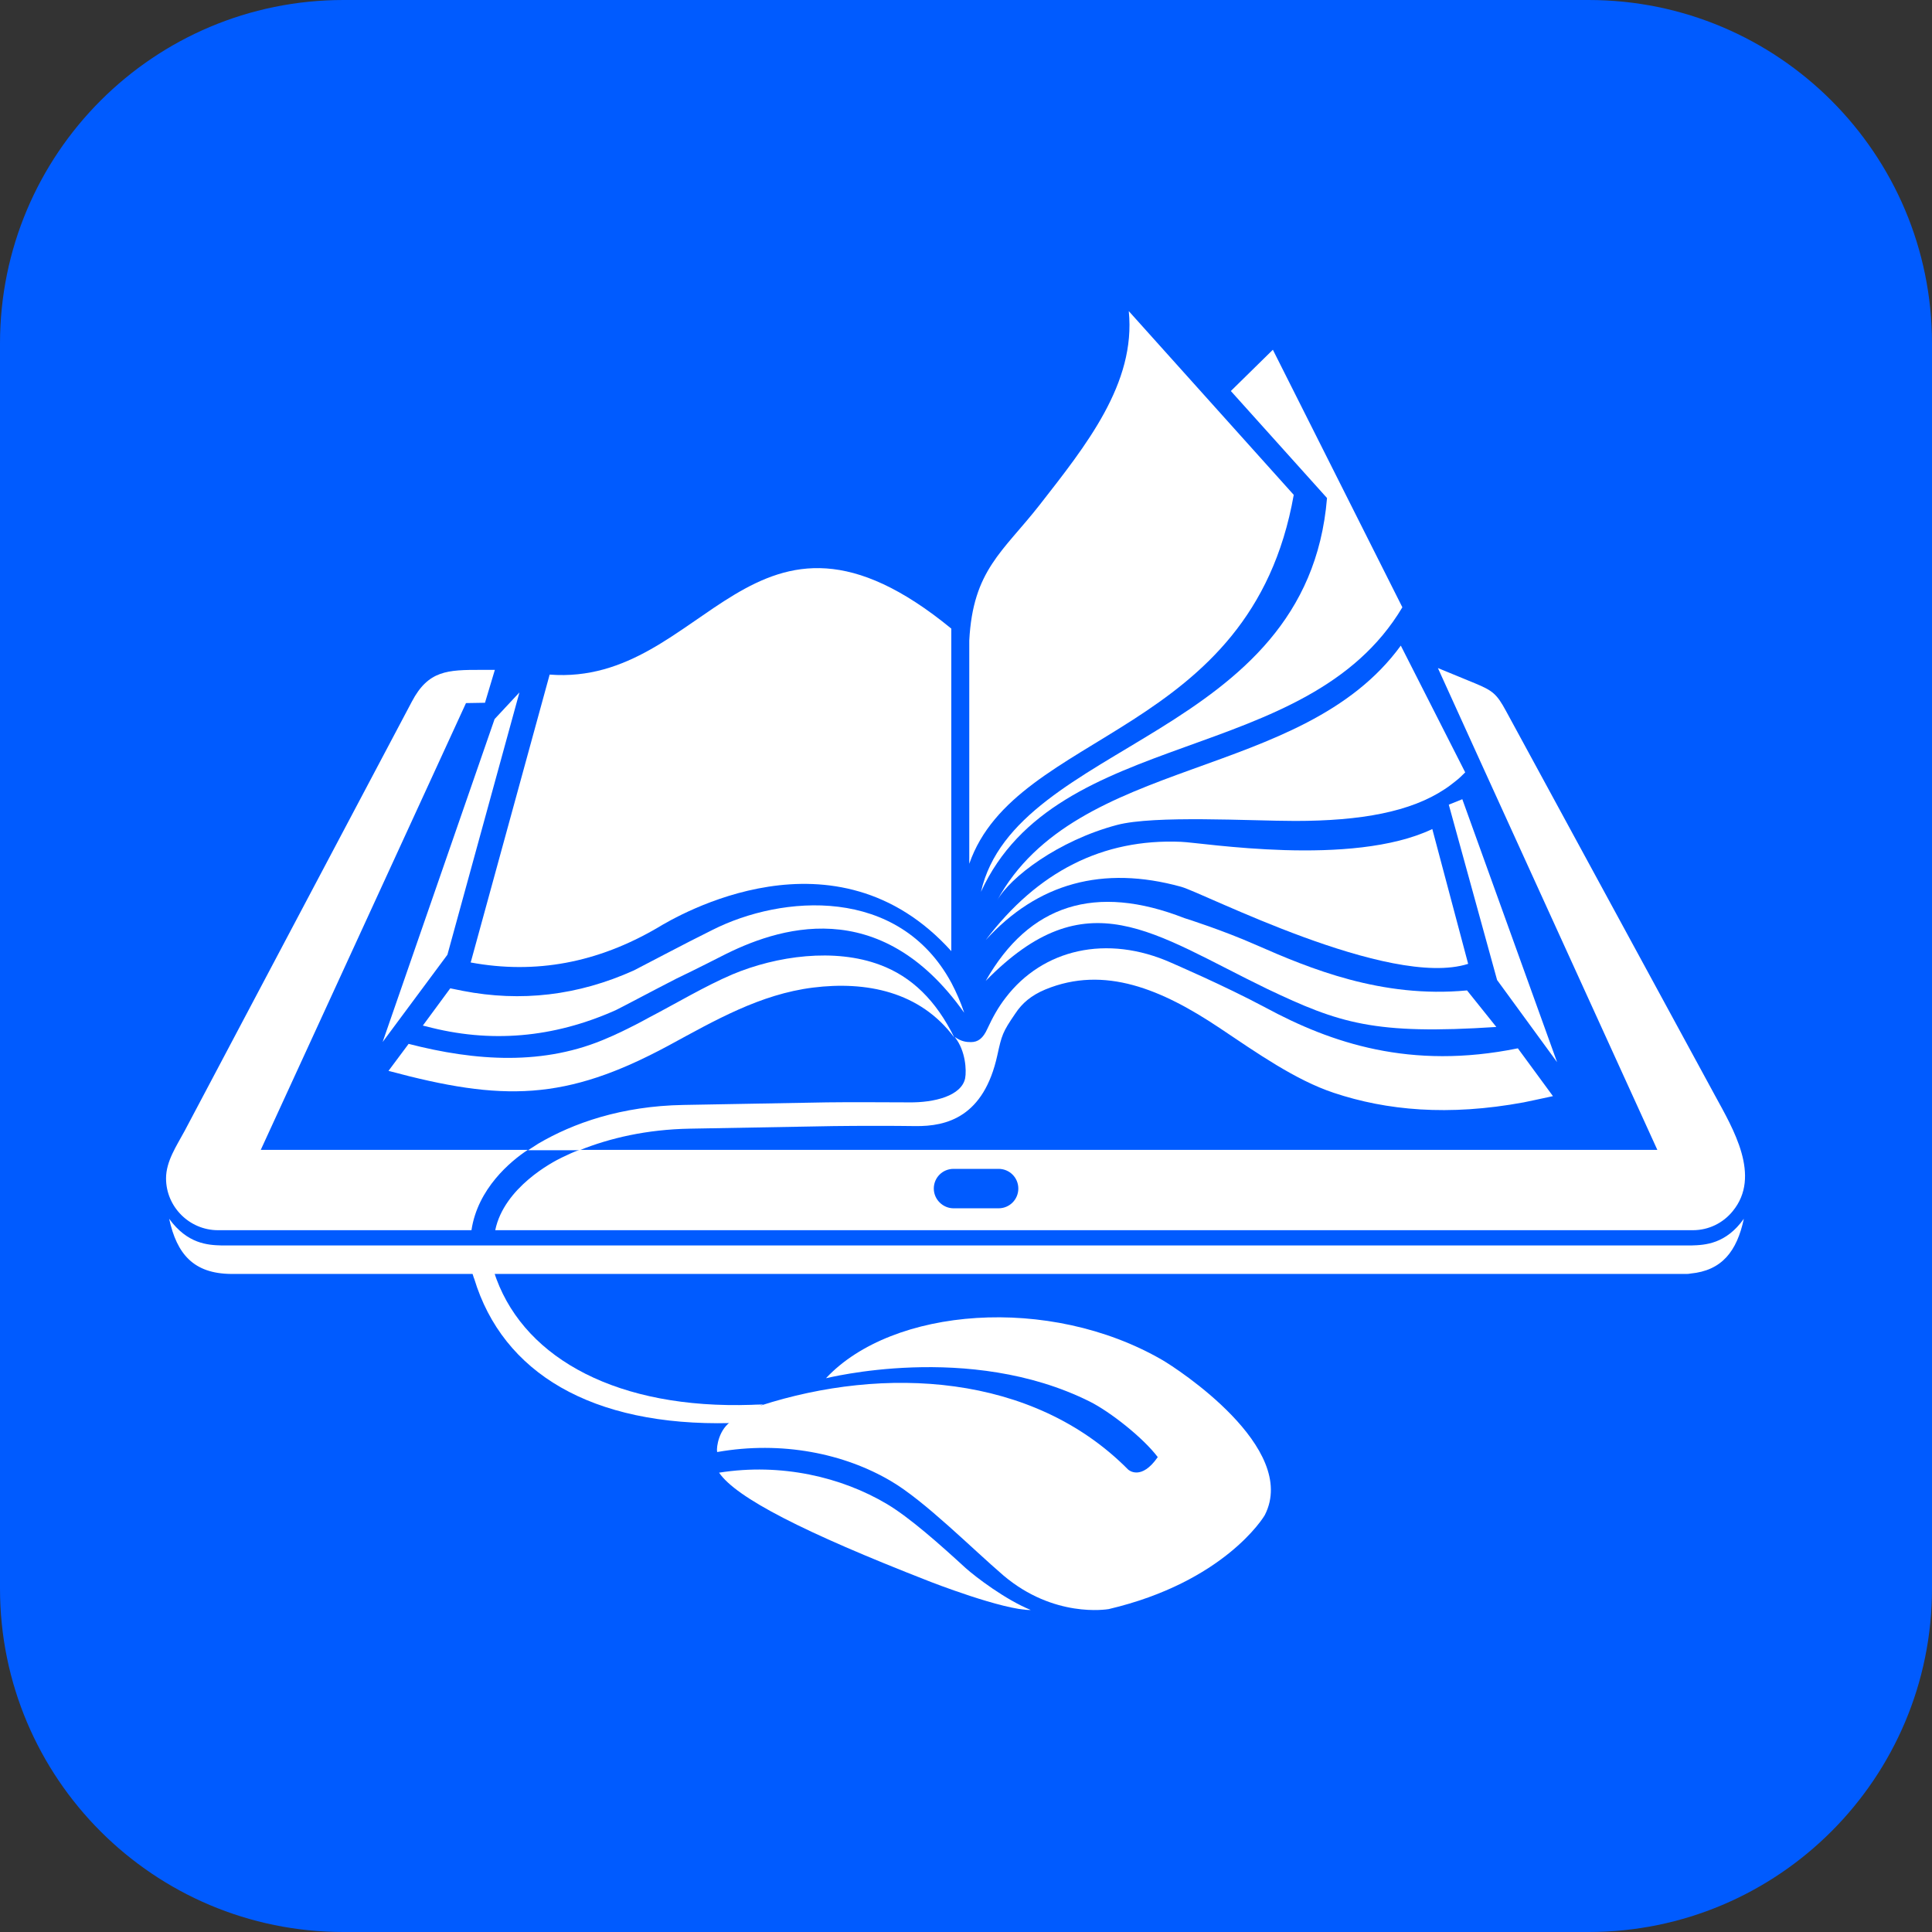
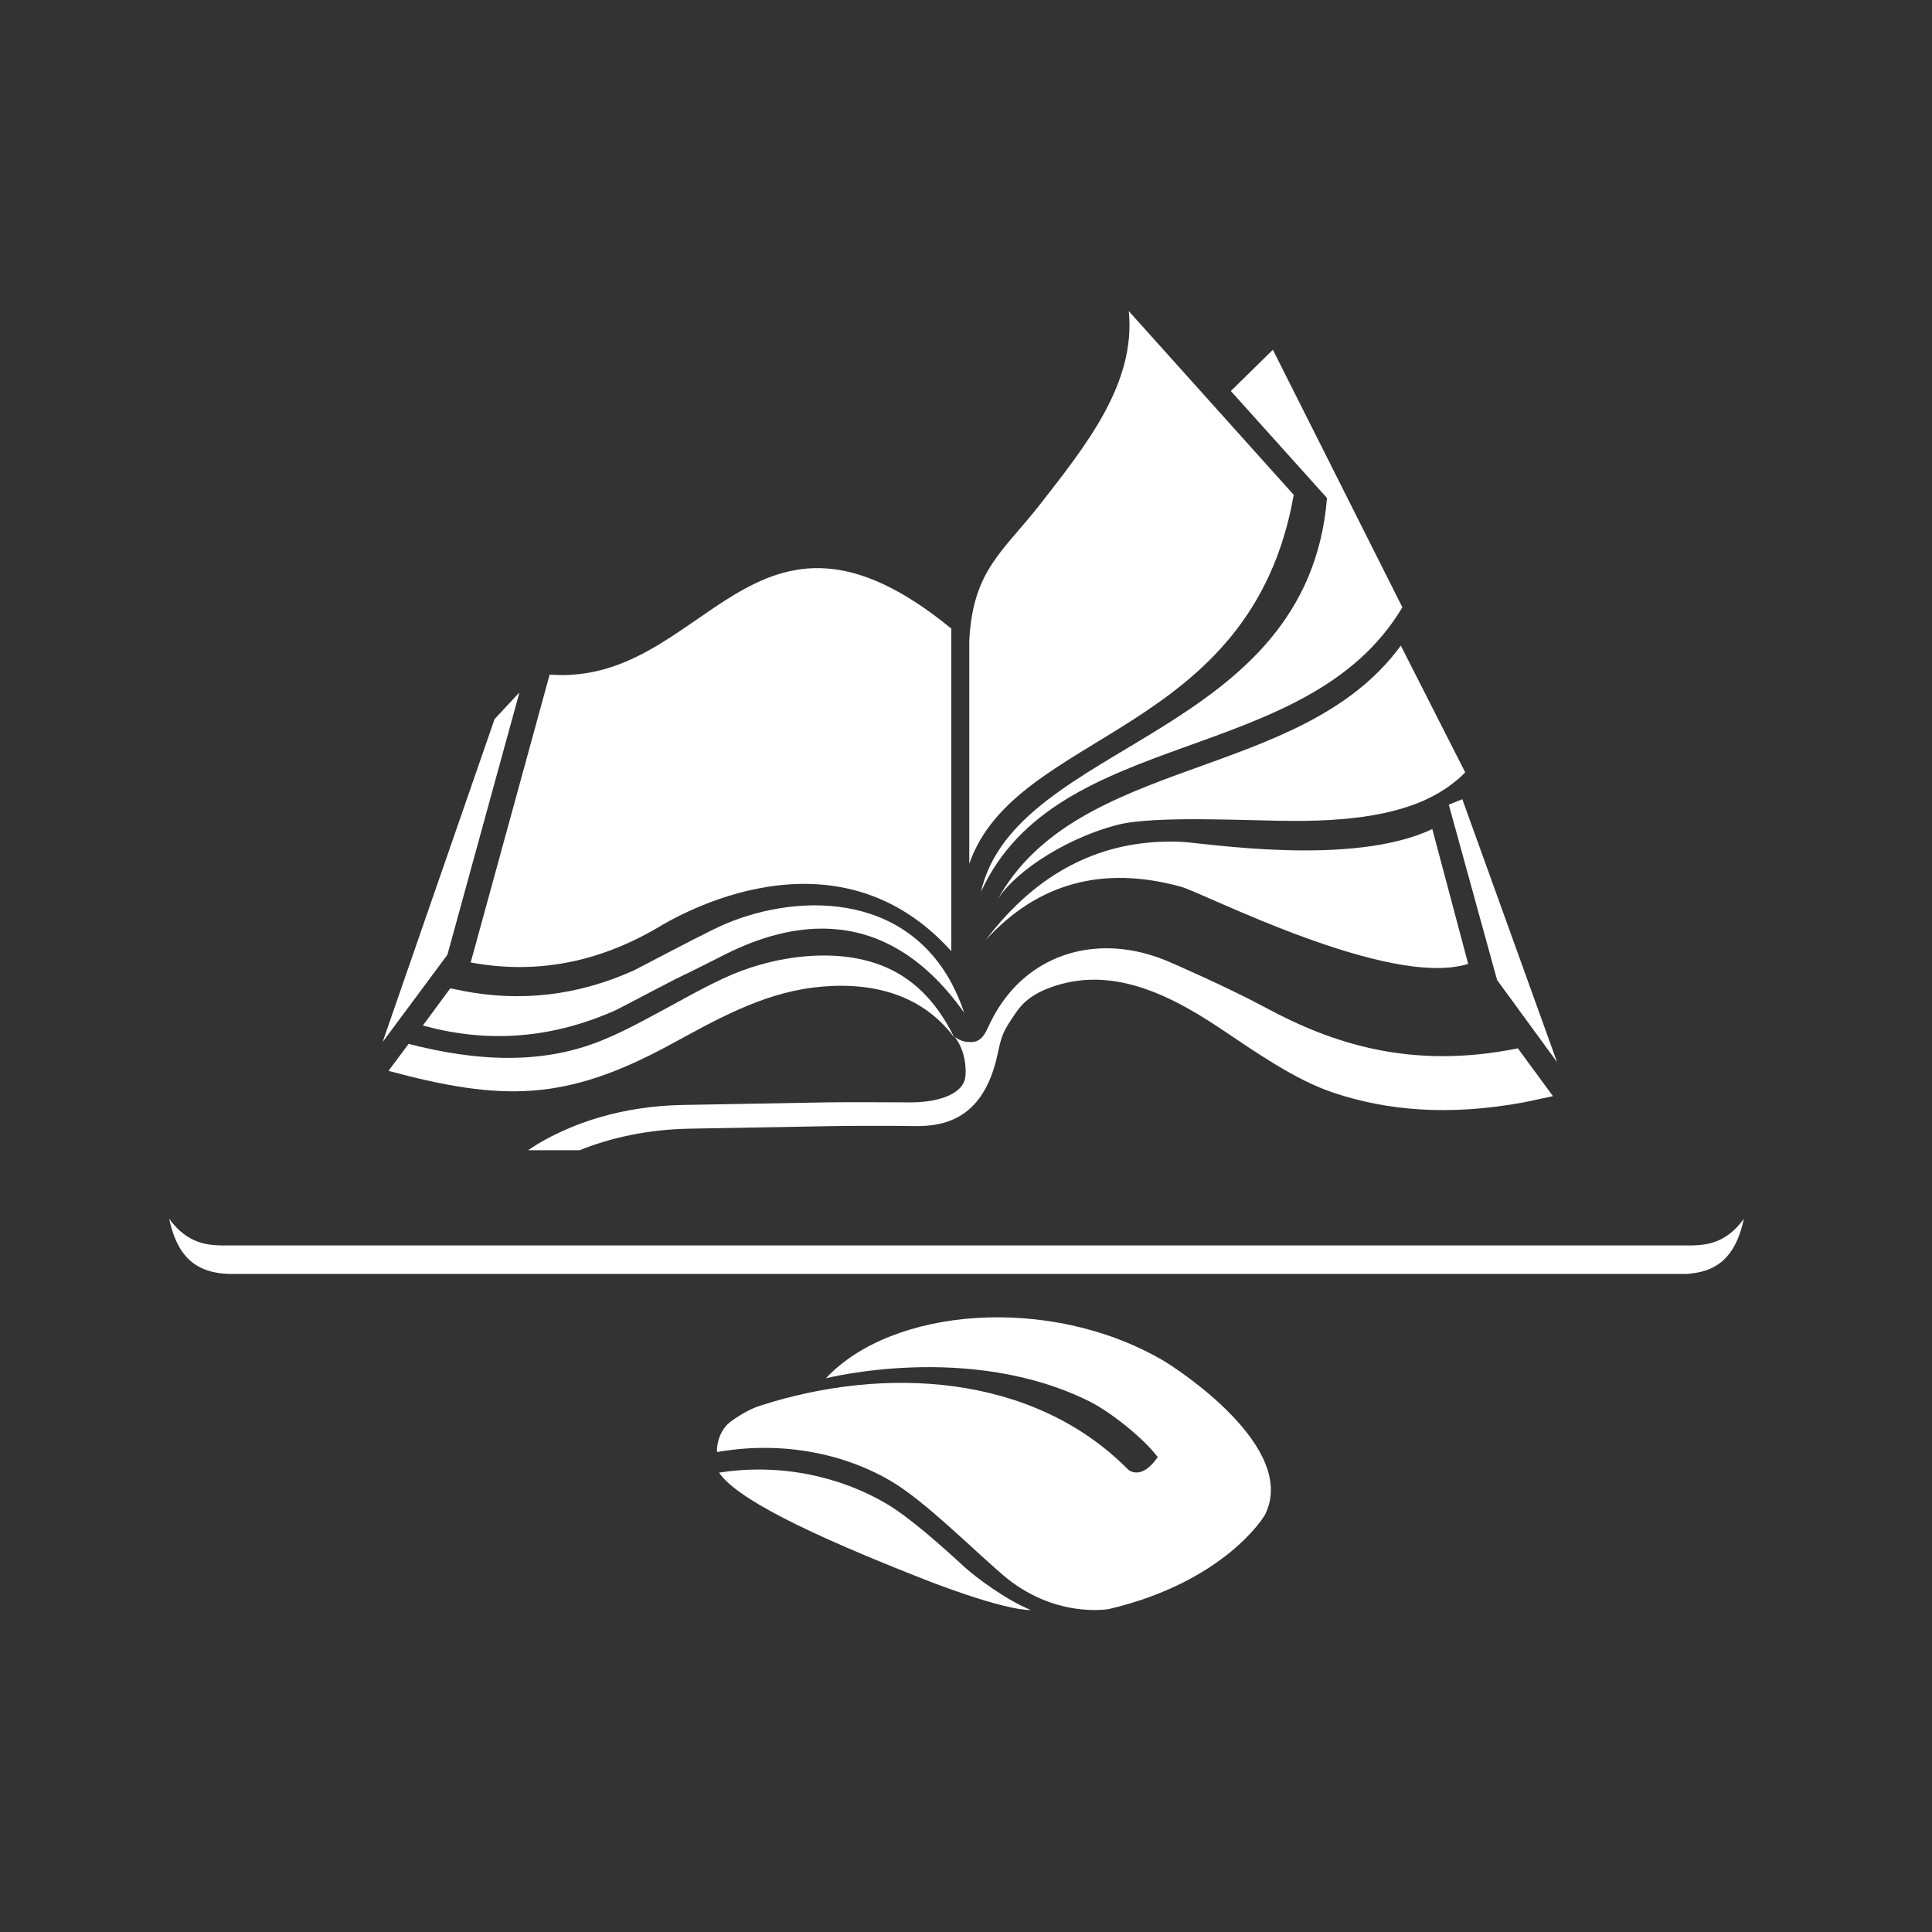
<svg xmlns="http://www.w3.org/2000/svg" width="36" height="36" viewBox="0 0 36 36" fill="none">
  <rect x="0" y="0" width="36" height="36" fill="#333333" stroke="none" />
-   <path d="M0 6.4C0 2.865 2.865 0 6.4 0H29.6C33.135 0 36 2.865 36 6.4V29.6C36 33.135 33.135 36 29.6 36H6.4C2.865 36 0 33.135 0 29.6V6.4Z" fill="#005BFF" />
  <path fill-rule="evenodd" clip-rule="evenodd" d="M17.726 17.723V11.713C14.005 8.663 13.16 12.795 10.242 12.57L8.784 17.886L8.77 17.934C9.977 18.158 11.135 17.941 12.253 17.287C12.621 17.063 15.566 15.327 17.726 17.723Z" fill="white" />
  <path fill-rule="evenodd" clip-rule="evenodd" d="M11.812 18.082C10.769 18.552 9.706 18.674 8.622 18.463C8.547 18.45 8.465 18.429 8.39 18.416L7.879 19.11C7.907 19.117 7.927 19.123 7.934 19.123C9.133 19.444 10.313 19.341 11.471 18.824C11.546 18.79 12.132 18.477 12.61 18.232C12.644 18.218 13.046 18.021 13.434 17.823C14.477 17.286 16.386 16.639 17.967 18.872C17.899 18.668 17.817 18.484 17.728 18.314C16.747 16.503 14.572 16.673 13.277 17.327C12.793 17.565 11.908 18.035 11.812 18.082Z" fill="white" />
  <path fill-rule="evenodd" clip-rule="evenodd" d="M11.336 19.335C10.143 19.866 8.855 19.771 7.614 19.451L7.239 19.954C9.366 20.526 10.531 20.519 12.453 19.485C13.319 19.015 14.164 18.525 15.152 18.402C16.134 18.28 17.143 18.471 17.783 19.335C17.443 18.641 16.986 18.198 16.4 17.98C15.555 17.661 14.471 17.81 13.646 18.157C13.135 18.375 12.59 18.702 12.092 18.961C11.738 19.158 11.39 19.315 11.336 19.335Z" fill="white" />
  <path fill-rule="evenodd" clip-rule="evenodd" d="M8.337 17.79L9.679 12.902L9.216 13.399L7.13 19.416L8.337 17.79Z" fill="white" />
  <path fill-rule="evenodd" clip-rule="evenodd" d="M26.996 14.994L27.896 18.261L29.014 19.792L27.248 14.892L26.996 14.994Z" fill="white" />
  <path fill-rule="evenodd" clip-rule="evenodd" d="M18.061 16.095C18.934 13.584 23.309 13.74 24.107 9.221L21.033 5.797C21.169 7.145 20.235 8.302 19.37 9.411C18.688 10.282 18.129 10.623 18.061 11.936V12.569V16.095Z" fill="white" />
  <path fill-rule="evenodd" clip-rule="evenodd" d="M24.727 9.28C24.359 13.766 18.92 13.807 18.279 16.618C19.697 13.514 24.352 14.304 26.131 11.316L23.718 6.517L22.935 7.286L24.727 9.28Z" fill="white" />
  <path fill-rule="evenodd" clip-rule="evenodd" d="M26.102 12.03C24.248 14.575 20.064 14.058 18.578 16.781C18.823 16.345 19.716 15.664 20.813 15.372C21.509 15.188 23.308 15.297 24.133 15.297C25.359 15.297 26.286 15.127 26.92 14.705C26.995 14.657 27.063 14.603 27.132 14.548C27.193 14.501 27.247 14.446 27.302 14.392L26.102 12.03Z" fill="white" />
  <path fill-rule="evenodd" clip-rule="evenodd" d="M27.357 17.96L26.689 15.448C25.189 16.163 22.402 15.7 22.006 15.686C20.548 15.625 19.335 16.238 18.367 17.517C19.335 16.455 20.548 16.122 22.006 16.523C22.415 16.632 25.885 18.429 27.357 17.96Z" fill="white" />
-   <path fill-rule="evenodd" clip-rule="evenodd" d="M27.882 19.136L27.336 18.455C25.741 18.605 24.406 18.047 23.397 17.604C22.797 17.339 22.116 17.121 22.068 17.107C20.412 16.461 19.178 16.849 18.367 18.278C20.255 16.352 21.475 17.393 23.615 18.428C24.958 19.067 25.605 19.285 27.882 19.136Z" fill="white" />
  <path fill-rule="evenodd" clip-rule="evenodd" d="M13.399 27.441C13.72 27.911 14.988 28.557 17.291 29.456C17.339 29.476 18.702 30.007 19.206 30C18.729 29.803 18.184 29.388 17.993 29.218C17.503 28.768 16.95 28.278 16.528 28.026C15.683 27.523 14.558 27.257 13.399 27.441Z" fill="white" />
  <path fill-rule="evenodd" clip-rule="evenodd" d="M16.605 27.6C17.232 27.968 18.118 28.86 18.697 29.356C19.638 30.153 20.619 29.989 20.66 29.983C22.8 29.479 23.543 28.281 23.57 28.227C24.204 26.974 21.928 25.497 21.655 25.34C19.549 24.122 16.625 24.36 15.391 25.681C15.384 25.688 18.056 24.993 20.306 26.116C20.687 26.307 21.301 26.79 21.573 27.151C21.267 27.593 21.035 27.396 21.021 27.383C19.242 25.585 16.468 25.449 14.171 26.191C13.865 26.287 13.585 26.511 13.565 26.532C13.353 26.729 13.347 27.062 13.367 27.056C14.567 26.845 15.732 27.083 16.605 27.6Z" fill="white" />
  <path fill-rule="evenodd" clip-rule="evenodd" d="M3.152 22.71C3.493 23.18 3.874 23.2 4.127 23.207H29.134H31.52C31.772 23.2 32.16 23.18 32.494 22.71C32.365 23.316 32.085 23.676 31.499 23.731C31.472 23.738 31.445 23.738 31.417 23.738H31.342H29.134H4.304C3.609 23.731 3.295 23.37 3.152 22.71Z" fill="white" />
-   <path fill-rule="evenodd" clip-rule="evenodd" d="M13.614 26.517C13.689 26.463 13.955 26.286 14.221 26.17C14.119 26.17 14.023 26.177 14.003 26.177C11.529 26.259 9.811 25.333 9.252 23.836C9.245 23.822 9.211 23.72 9.211 23.706H8.796C8.802 23.72 8.83 23.822 8.837 23.829C9.368 25.578 11.018 26.579 13.614 26.517Z" fill="white" />
  <path fill-rule="evenodd" clip-rule="evenodd" d="M9.839 21.433H10.8C11.359 21.208 12.048 21.045 12.859 21.031L15.531 20.983C16.008 20.977 16.655 20.977 17.057 20.983C17.643 20.99 18.332 20.813 18.584 19.663C18.666 19.289 18.68 19.234 18.918 18.887C19.047 18.69 19.218 18.547 19.477 18.438C20.581 17.982 21.651 18.438 22.721 19.152C23.423 19.622 24.139 20.126 24.855 20.364C25.836 20.691 26.988 20.8 28.392 20.541C28.433 20.534 28.712 20.473 28.937 20.425L28.283 19.534C26.279 19.942 24.8 19.432 23.587 18.778C22.796 18.356 21.869 17.961 21.828 17.941C20.622 17.403 19.429 17.689 18.741 18.588C18.598 18.771 18.495 18.962 18.4 19.166C18.318 19.35 18.223 19.418 18.093 19.418C18.012 19.418 17.916 19.411 17.793 19.323C17.793 19.329 17.8 19.329 17.8 19.336C17.991 19.581 18.012 19.942 17.984 20.092C17.916 20.419 17.412 20.548 16.935 20.541C16.539 20.541 15.885 20.534 15.408 20.541L12.736 20.589C11.577 20.609 10.678 20.929 10.03 21.31C10.01 21.324 9.942 21.365 9.839 21.433Z" fill="white" />
-   <path fill-rule="evenodd" clip-rule="evenodd" d="M8.785 22.923C8.901 22.147 9.514 21.637 9.835 21.426H4.859L8.683 13.101L9.037 13.095L9.221 12.482H8.962C8.342 12.482 7.981 12.489 7.674 13.074L3.441 21.072C3.291 21.351 3.094 21.637 3.094 21.957C3.094 22.488 3.53 22.923 4.062 22.923H8.785ZM10.469 21.569C10.298 21.65 9.392 22.127 9.228 22.923H31.543C31.843 22.923 32.109 22.787 32.286 22.569C32.825 21.916 32.293 21.031 31.959 20.418L28.06 13.244C27.89 12.931 27.815 12.87 27.488 12.734L26.793 12.448L27.529 14.068L30.882 21.426H10.796C10.68 21.467 10.571 21.521 10.469 21.569ZM17.4 22.147C17.4 21.943 17.564 21.78 17.768 21.78H18.607C18.811 21.78 18.975 21.943 18.975 22.147C18.975 22.351 18.811 22.515 18.607 22.515H17.768C17.571 22.515 17.4 22.351 17.4 22.147Z" fill="white" />
</svg>